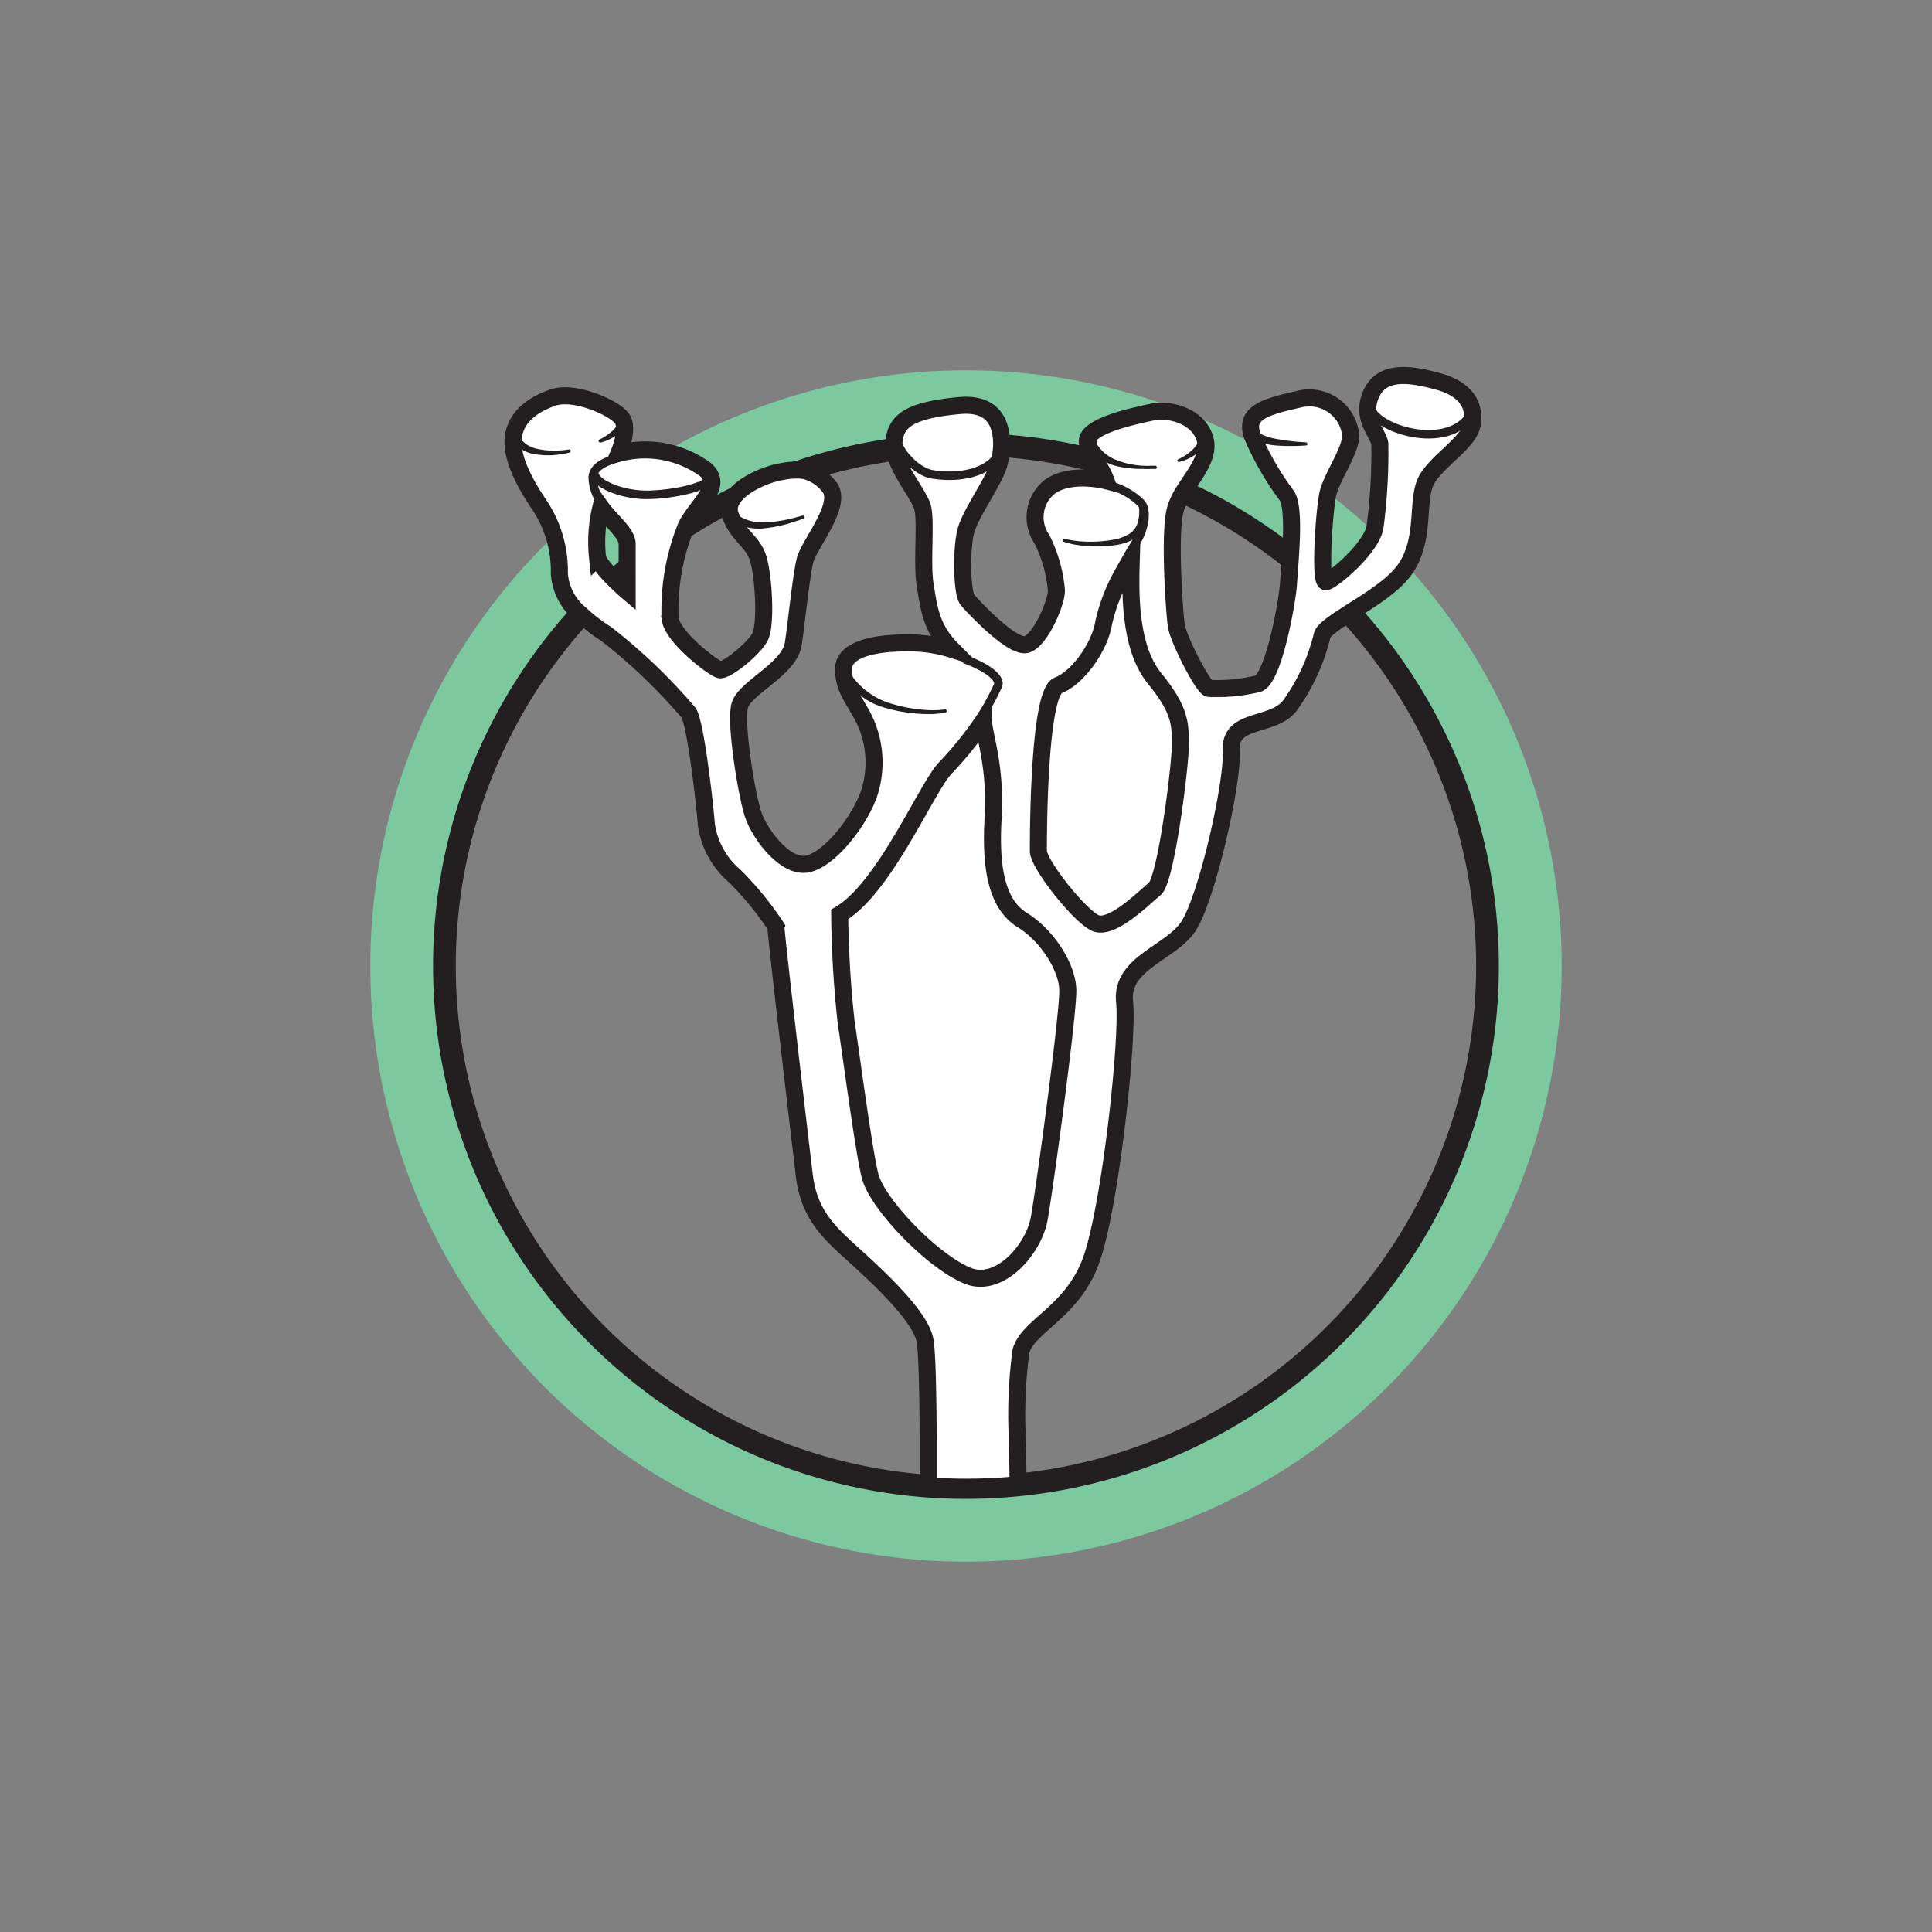
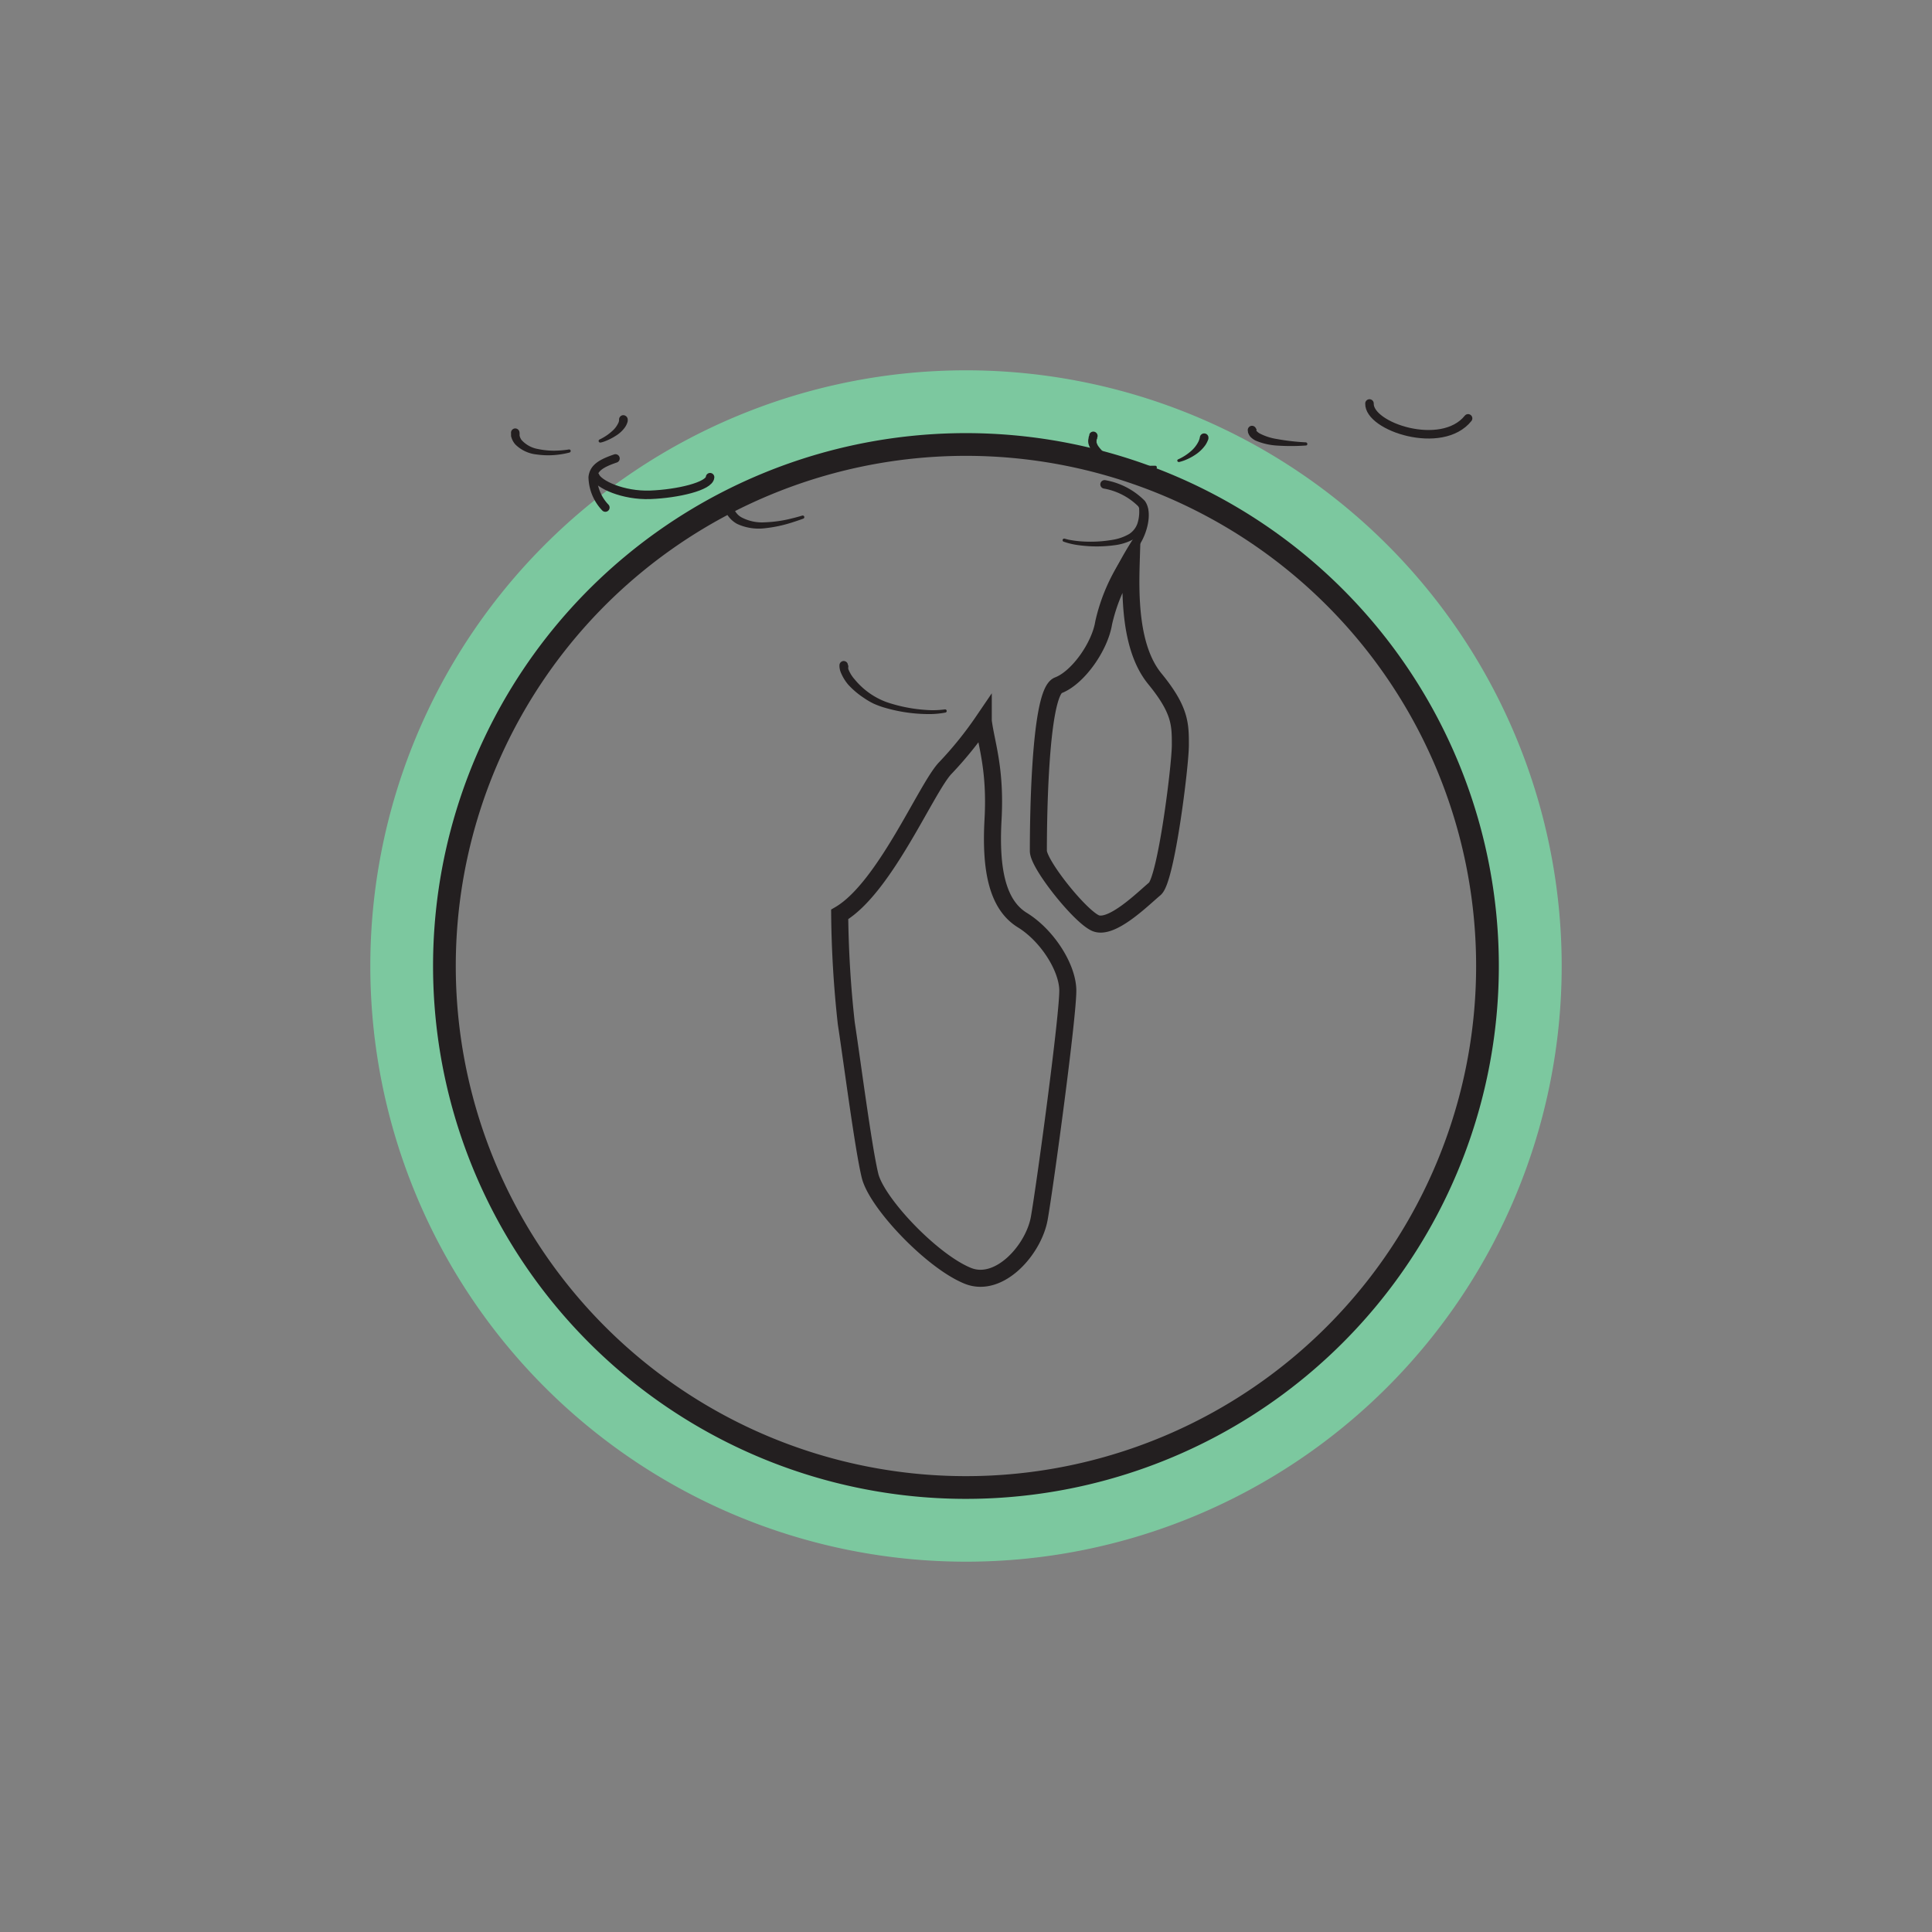
<svg xmlns="http://www.w3.org/2000/svg" viewBox="0 0 170.08 170.08">
  <rect x="0" y="0" width="170.08" height="170.08" fill="#808080" stroke="none" />
  <defs>
    <style>.cls-1,.cls-3,.cls-5,.cls-7{fill:none;}.cls-2{fill:#7cc89f;}.cls-3,.cls-4,.cls-5,.cls-7{stroke:#231f20;stroke-miterlimit:10;}.cls-3{stroke-width:2px;}.cls-4{fill:#fff;}.cls-4,.cls-5{stroke-width:1.5px;}.cls-6{fill:#231f20;}.cls-7{stroke-linecap:round;stroke-width:0.75px;}</style>
  </defs>
  <title>NOM_3_13</title>
  <g id="Layer_51" data-name="Layer 51">
    <rect class="cls-1" width="170.08" height="170.08" />
  </g>
  <g id="_03_-_Ouderdom" data-name="03 - Ouderdom">
    <g id="_13" data-name="13">
      <path class="cls-2" d="M85,32.6A52.44,52.44,0,1,0,137.48,85,52.44,52.44,0,0,0,85,32.6Zm32.46,84.9a45.91,45.91,0,1,1,0-64.92A45.9,45.9,0,0,1,117.5,117.5Z" />
      <path class="cls-3" d="M117.5,117.5a45.91,45.91,0,1,1,0-64.92A45.9,45.9,0,0,1,117.5,117.5Z" />
-       <path class="cls-4" d="M126.61,33.58c-2.37-.65-4.9-1.06-5.88,1.06s.57,3.43.74,4.41a50.1,50.1,0,0,1-.41,7.26c-.24,1.88-3.75,4.82-4.33,4.9s-.16-6.28.17-7.75,2.12-3.92,2-5.23a3.66,3.66,0,0,0-4.49-3.1c-2.86.66-5.06,1.15-4.08,3.43a25.57,25.57,0,0,0,2.94,5.06c.56.78.46,3.44.32,5.51-.06.95-.13,1.78-.16,2.25-.08,1.46-1.31,8.4-2.69,8.81a15.31,15.31,0,0,1-4.33.41c-.49-.08-2.69-4.33-2.86-5.55s-.65-8.08-.08-10.2a6.16,6.16,0,0,1,.7-1.53c1-1.59,2.35-3.13,1.91-4.68-.57-2-3.1-2.69-4.65-2.36s-5.79,1.22-5.71,2.61a3.47,3.47,0,0,0,.65,1.67,6,6,0,0,1,1,1.76s-3.18-.82-5,.57a3.41,3.41,0,0,0-.65,4.57A12.37,12.37,0,0,1,93,52c0,1.06-1.38,4.32-2.61,4.73s-4.73-3.34-5.22-3.92-.57-4.32-.16-6,2.69-4.66,3-6.21a9.68,9.68,0,0,0,.17-1.43c0-1.7-.56-3.77-3.77-3.46-4.24.4-5.55,1.3-5.71,3.18a2.47,2.47,0,0,0,0,.6c.26,1.79,2.13,3.94,2.5,5.11s-.08,5,.25,6.94.49,3.75,2.36,5.63a12.51,12.51,0,0,0-4.08-.57c-3,0-5.47.65-5.47,2.29s.74,2.44,1.64,4.08a8.77,8.77,0,0,1,.57,7c-1,2.69-3.76,6-5.63,6.12s-4-2.7-4.57-4.49-1.56-7.92-1.15-9.47S69.31,59,69.8,56.84c.19-.82.69-6,1.07-7.51s3.5-5.06,2.06-6.56a3.87,3.87,0,0,0-2.18-1.36,6.4,6.4,0,0,0-1.94.11c-1.41.23-3.66,1.21-4.38,2.5a1.54,1.54,0,0,0-.12,1.37c.75,1.94,2.06,2.25,2.5,4s.62,5.57.12,6.63-3,3.06-3.56,2.94-4.13-2.82-4.38-4.5a19.68,19.68,0,0,1,1.43-8.17v0c1-1.94,3.31-3.5,1.69-4.94a9,9,0,0,0-7.63-1.44s.88-2.06.32-3S50.62,34.33,48.68,35s-3.31,1.81-3.5,3.56,1.06,4.06,2.25,5.81a10.46,10.46,0,0,1,1.81,6.13,5.08,5.08,0,0,0,1.88,3.58,15.21,15.21,0,0,0,2.25,1.73,49.42,49.42,0,0,1,7.25,6.94c.62.94,1.44,8.12,1.56,9.81a7.29,7.29,0,0,0,2.5,4.56,27.84,27.84,0,0,1,3.63,4.44c-.07.19,2.12,18.81,2.5,21.94s1.93,4.75,3.62,6.31,6.56,5.75,7,8.19c.19,1,.26,4.67.28,8.44v4.36a46.44,46.44,0,0,0,7.91-.1v-.08c0-1.35-.05-2.79-.07-4.18a41.75,41.75,0,0,1,.33-7.51c.66-2.28,4.57-3.42,6.21-8.08S99.35,91.53,99,88.18s3.92-4.24,5.55-6.53,4-12.65,3.84-15.58,3.59-2,5.14-3.92a17.7,17.7,0,0,0,2.86-6.2c.1-.49,1.14-1.17,2.42-2,1.74-1.1,3.94-2.44,4.92-3.9,1.72-2.53,1-5.71,1.72-7.51s3.91-3.51,4.16-5.22S129,34.24,126.61,33.58ZM55.21,52.06s-2.4-2.05-2.61-3a12.89,12.89,0,0,1,.3-4.41c.86,1.2,2.31,2.27,2.31,3.25Z" />
      <path class="cls-5" d="M99.59,49.3a15.79,15.79,0,0,0-2.43,5.53c-.33,2.08-2.25,4.83-4,5.5s-1.75,13.42-1.75,14.58,3.58,5.67,5,6.34,4.25-2.17,5.25-3,2.25-10.84,2.25-12.67,0-3.08-2.25-5.83S99.5,52.22,99.59,49.3Z" />
      <path class="cls-5" d="M85.24,112.33C88,113.4,91,110,91.49,107.25S94.08,89.08,94,87.08,92.16,82.33,90,81s-2.83-4.34-2.58-8.84-.6-6.66-.86-8.69a32.64,32.64,0,0,1-3.31,4.11c-1.66,1.67-5.33,10.58-9.33,12.92a94.86,94.86,0,0,0,.58,9.58c.5,3.25,1.5,11,2.09,13.42S82.08,111.08,85.24,112.33Z" />
      <path class="cls-6" d="M64.65,44.88a1.86,1.86,0,0,0,.14.23,1.49,1.49,0,0,0,.46.42,3.86,3.86,0,0,0,2.09.45,11.07,11.07,0,0,0,2.28-.32c.62-.15,1-.27,1-.27a.14.14,0,1,1,.09.27s-.4.15-1,.34a11.87,11.87,0,0,1-2.35.5,4.52,4.52,0,0,1-2.47-.38,2.37,2.37,0,0,1-.7-.58,1.91,1.91,0,0,1-.19-.27.36.36,0,0,1,.13-.51A.37.37,0,0,1,64.65,44.88Z" />
      <path class="cls-7" d="M54.18,40.36c-1.29.44-1.91.85-2,1.65a4,4,0,0,0,1.11,2.67" />
      <path class="cls-7" d="M52.4,41.92c.27.71,2.45,1.73,4.85,1.64s5.21-.75,5.26-1.55" />
      <path class="cls-6" d="M45.74,38.11l0,.23a1,1,0,0,0,.17.39,2.52,2.52,0,0,0,1.46.8,6.76,6.76,0,0,0,1.85.13,8.16,8.16,0,0,0,.85-.09.14.14,0,0,1,.17.11.15.15,0,0,1-.11.16h0a6.79,6.79,0,0,1-.87.17,7.14,7.14,0,0,1-2,0,3.1,3.1,0,0,1-1.89-.88,1.69,1.69,0,0,1-.38-.74l0-.24a.38.38,0,0,1,.31-.43.38.38,0,0,1,.43.32Z" />
      <path class="cls-6" d="M52.76,38.7a3.92,3.92,0,0,0,.38-.2,4.33,4.33,0,0,0,.75-.55,2.16,2.16,0,0,0,.53-.69.65.65,0,0,0,.08-.3.38.38,0,0,1,.35-.41.4.4,0,0,1,.41.36.28.28,0,0,1,0,.09v.08a1.61,1.61,0,0,1-.23.52,2.75,2.75,0,0,1-.8.75,5,5,0,0,1-.91.47,2.35,2.35,0,0,1-.45.14h0a.15.15,0,0,1-.17-.11A.15.15,0,0,1,52.76,38.7Z" />
-       <path class="cls-7" d="M85.06,58.08c2,.75,3,1.63,2.81,2.25A27.78,27.78,0,0,1,86,63.71" />
      <path class="cls-6" d="M74.68,58.59v.12a.58.58,0,0,0,0,.19,3,3,0,0,0,.56.91,6.55,6.55,0,0,0,2.81,2,13.47,13.47,0,0,0,3.51.69,7.75,7.75,0,0,0,1.62-.05.14.14,0,0,1,.16.12.14.14,0,0,1-.11.16,7.81,7.81,0,0,1-1.69.13,13.89,13.89,0,0,1-3.66-.56,7.44,7.44,0,0,1-1-.37,6.5,6.5,0,0,1-.86-.51,7.19,7.19,0,0,1-1.35-1.15A4,4,0,0,1,74,59.15a1.75,1.75,0,0,1-.1-.46v-.12a.38.38,0,0,1,.37-.38.38.38,0,0,1,.38.38h0Z" />
-       <path class="cls-7" d="M79,38.27c-.43.81,1.38,3.23,3.13,3.5,2.87.44,5.37-.44,5.94-2.13" />
      <path class="cls-7" d="M97.24,42.64a6.08,6.08,0,0,1,3.25,1.69c.57.81.14,2.48-.5,3.44a28.89,28.89,0,0,0-2,3.69" />
      <path class="cls-6" d="M101.06,44.79l0,.39a3.79,3.79,0,0,1-.25,1.06,2.44,2.44,0,0,1-1,1.22A4.76,4.76,0,0,1,98.1,48,11.74,11.74,0,0,1,95,48a6.51,6.51,0,0,1-1.38-.32.14.14,0,0,1,.1-.26l.35.09a9.22,9.22,0,0,0,1,.14,11.39,11.39,0,0,0,3-.15A4.21,4.21,0,0,0,99.42,47a1.82,1.82,0,0,0,.72-.94,3.42,3.42,0,0,0,.15-.89l0-.37h0a.37.37,0,0,1,.39-.36.38.38,0,0,1,.36.39Z" />
      <path class="cls-6" d="M96.59,38.54l0,.07s-.08.15-.06.15,0,.07,0,.17a1.22,1.22,0,0,0,.13.31,3.45,3.45,0,0,0,1.71,1.29,6.33,6.33,0,0,0,1.18.34,7.39,7.39,0,0,0,1.07.13,6.89,6.89,0,0,0,.77,0h.31a.14.14,0,0,1,.14.14.13.13,0,0,1-.13.14l-.3,0a7.17,7.17,0,0,1-.8,0,7.65,7.65,0,0,1-1.13-.06A6.82,6.82,0,0,1,98.17,41a4,4,0,0,1-2.11-1.42,1.68,1.68,0,0,1-.23-.49,1,1,0,0,1,0-.51.71.71,0,0,1,.07-.27l0-.07a.37.37,0,0,1,.48-.22.38.38,0,0,1,.22.49Z" />
      <path class="cls-6" d="M103.69,40.45a4.52,4.52,0,0,0,1.25-.82,2.76,2.76,0,0,0,.57-.77,1.59,1.59,0,0,0,.12-.38.38.38,0,0,1,.43-.32.37.37,0,0,1,.32.42s0,0,0,.06l0,0a2.45,2.45,0,0,1-.25.52,3.32,3.32,0,0,1-.84.83,4.86,4.86,0,0,1-1,.53,3.59,3.59,0,0,1-.48.15h0a.14.14,0,0,1-.17-.11A.13.13,0,0,1,103.69,40.45Z" />
      <path class="cls-6" d="M110.61,37.74v.06s0,.11,0,.13,0,0,.06.06a1.25,1.25,0,0,0,.19.15,4.91,4.91,0,0,0,1.56.51,19.38,19.38,0,0,0,2.53.29.15.15,0,0,1,.14.15.13.13,0,0,1-.14.13,18.46,18.46,0,0,1-2.6,0,5.65,5.65,0,0,1-1.83-.44,1.69,1.69,0,0,1-.34-.23.92.92,0,0,1-.26-.35.56.56,0,0,1-.06-.17l0-.06a.38.38,0,0,1,.25-.47.38.38,0,0,1,.47.26Z" />
      <path class="cls-7" d="M120.56,35.52c-.07,2.06,6.37,4.19,8.68,1.31" />
    </g>
  </g>
</svg>